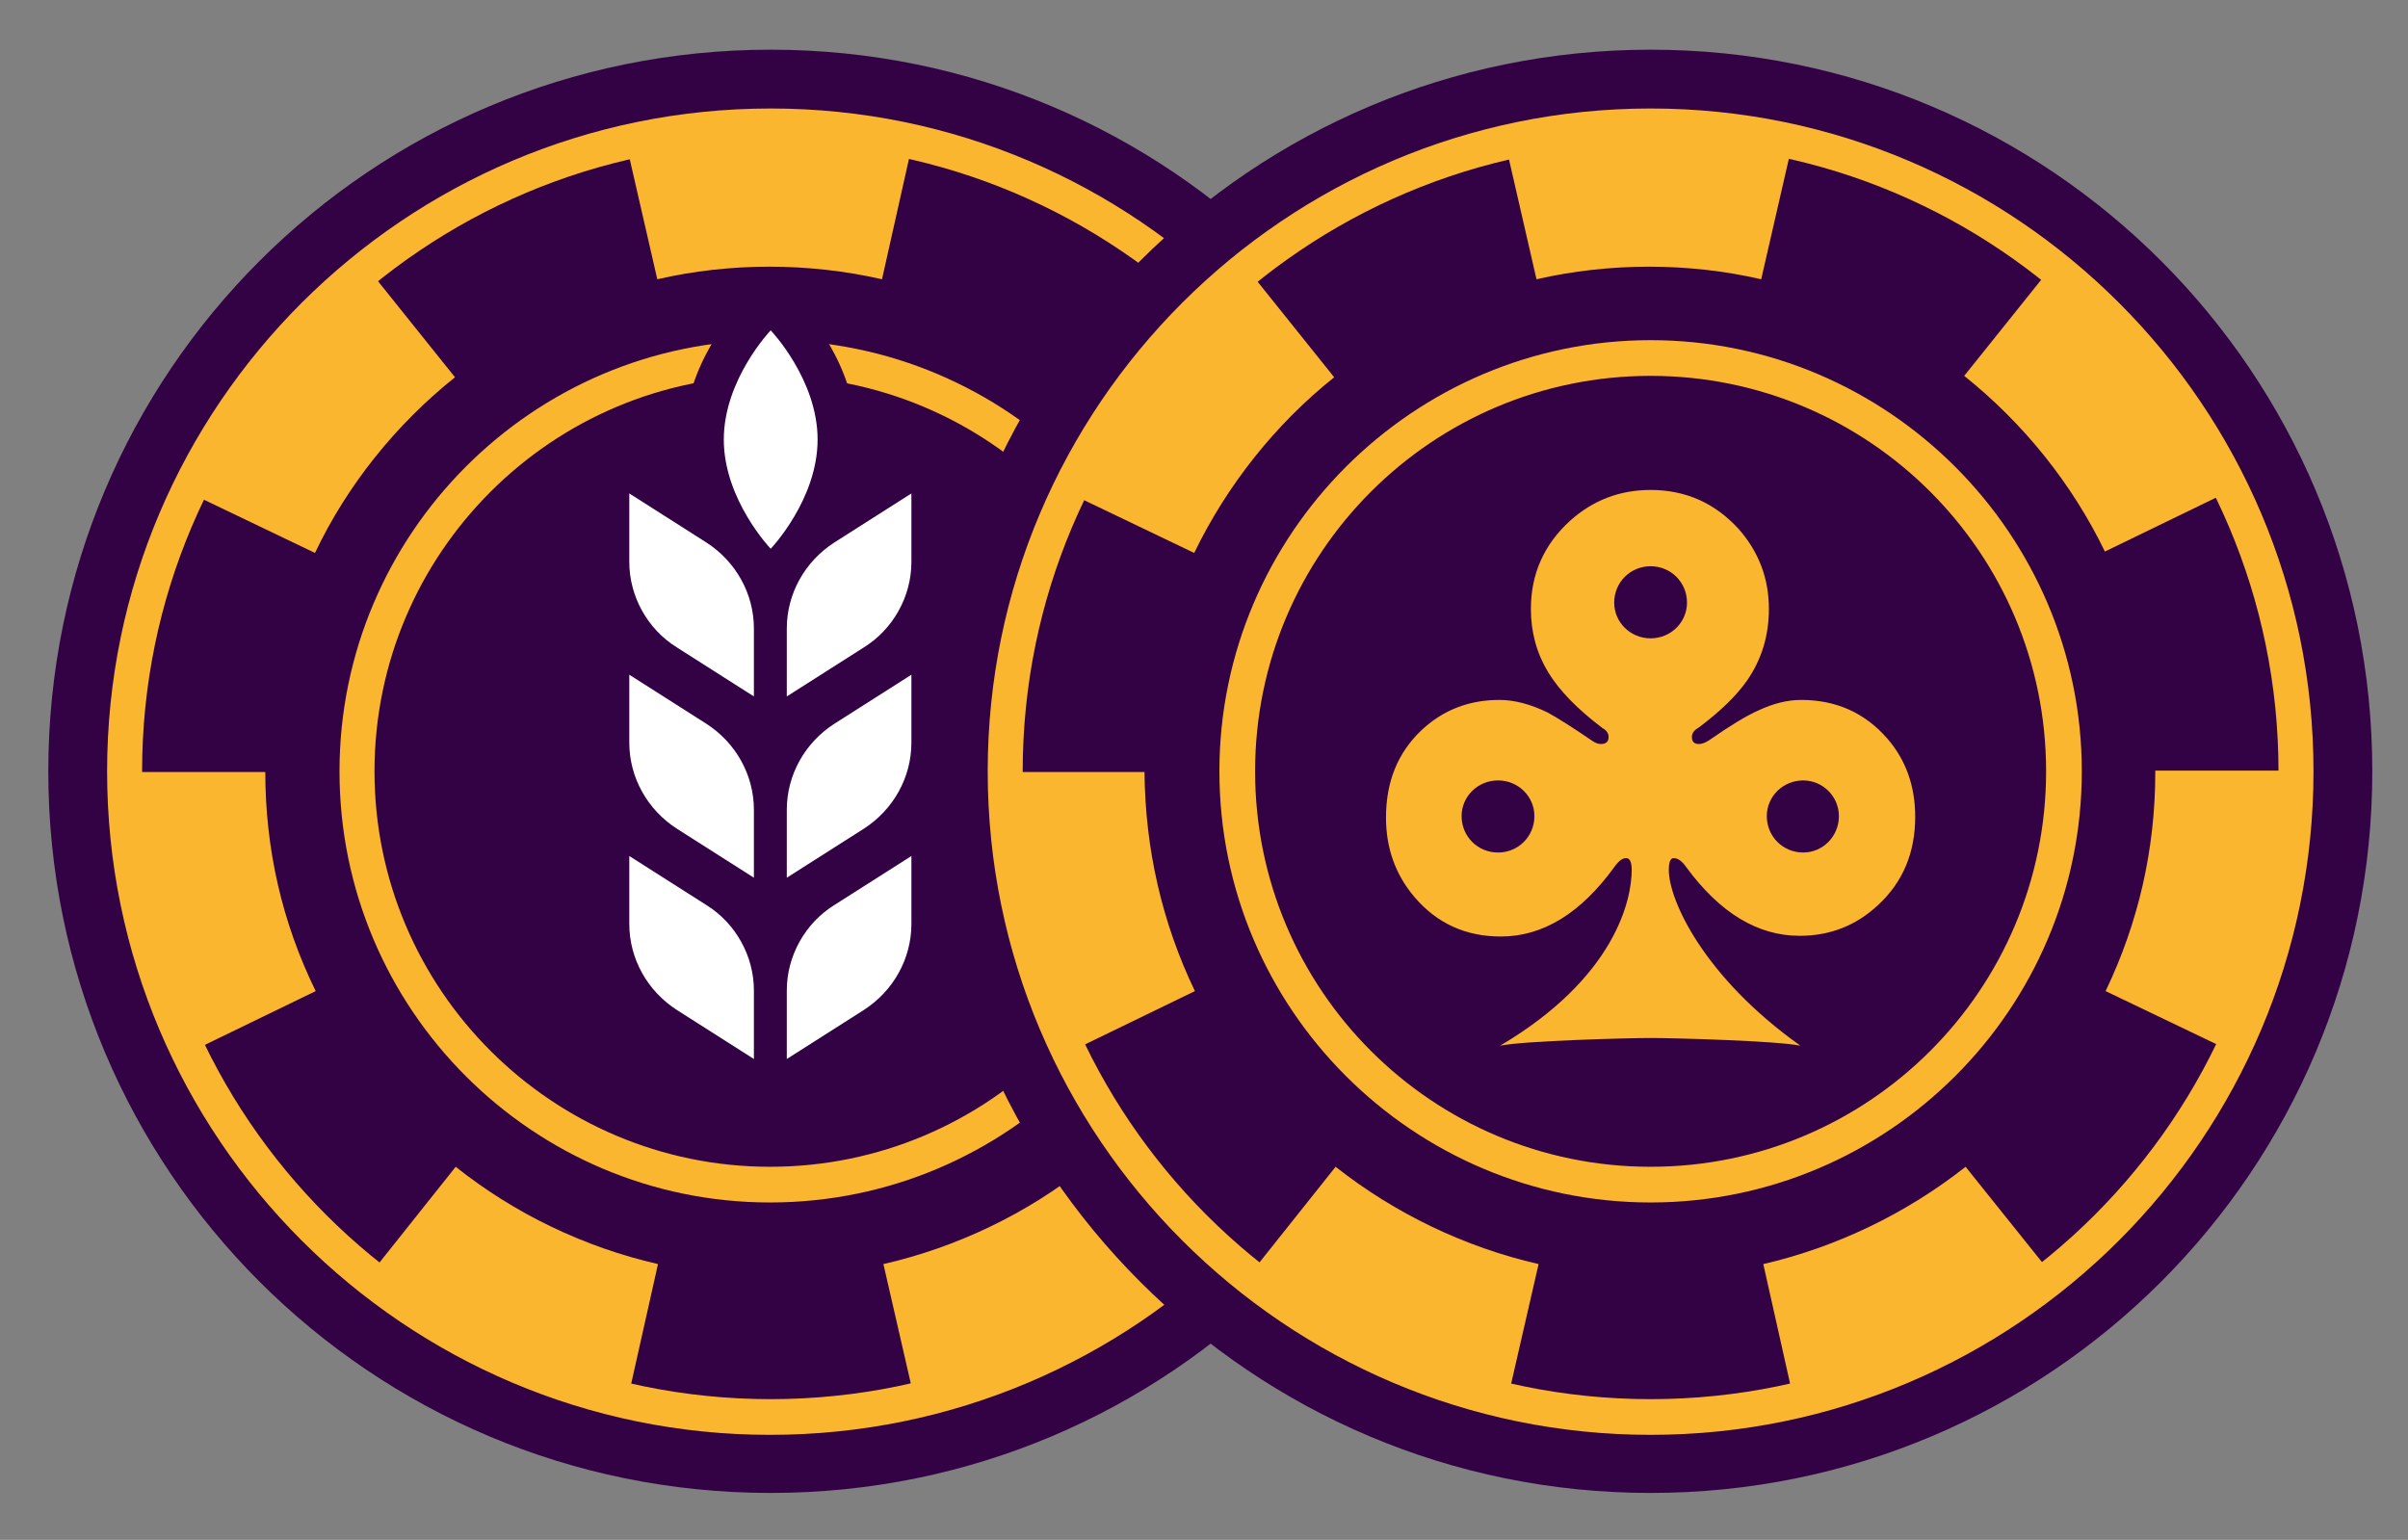
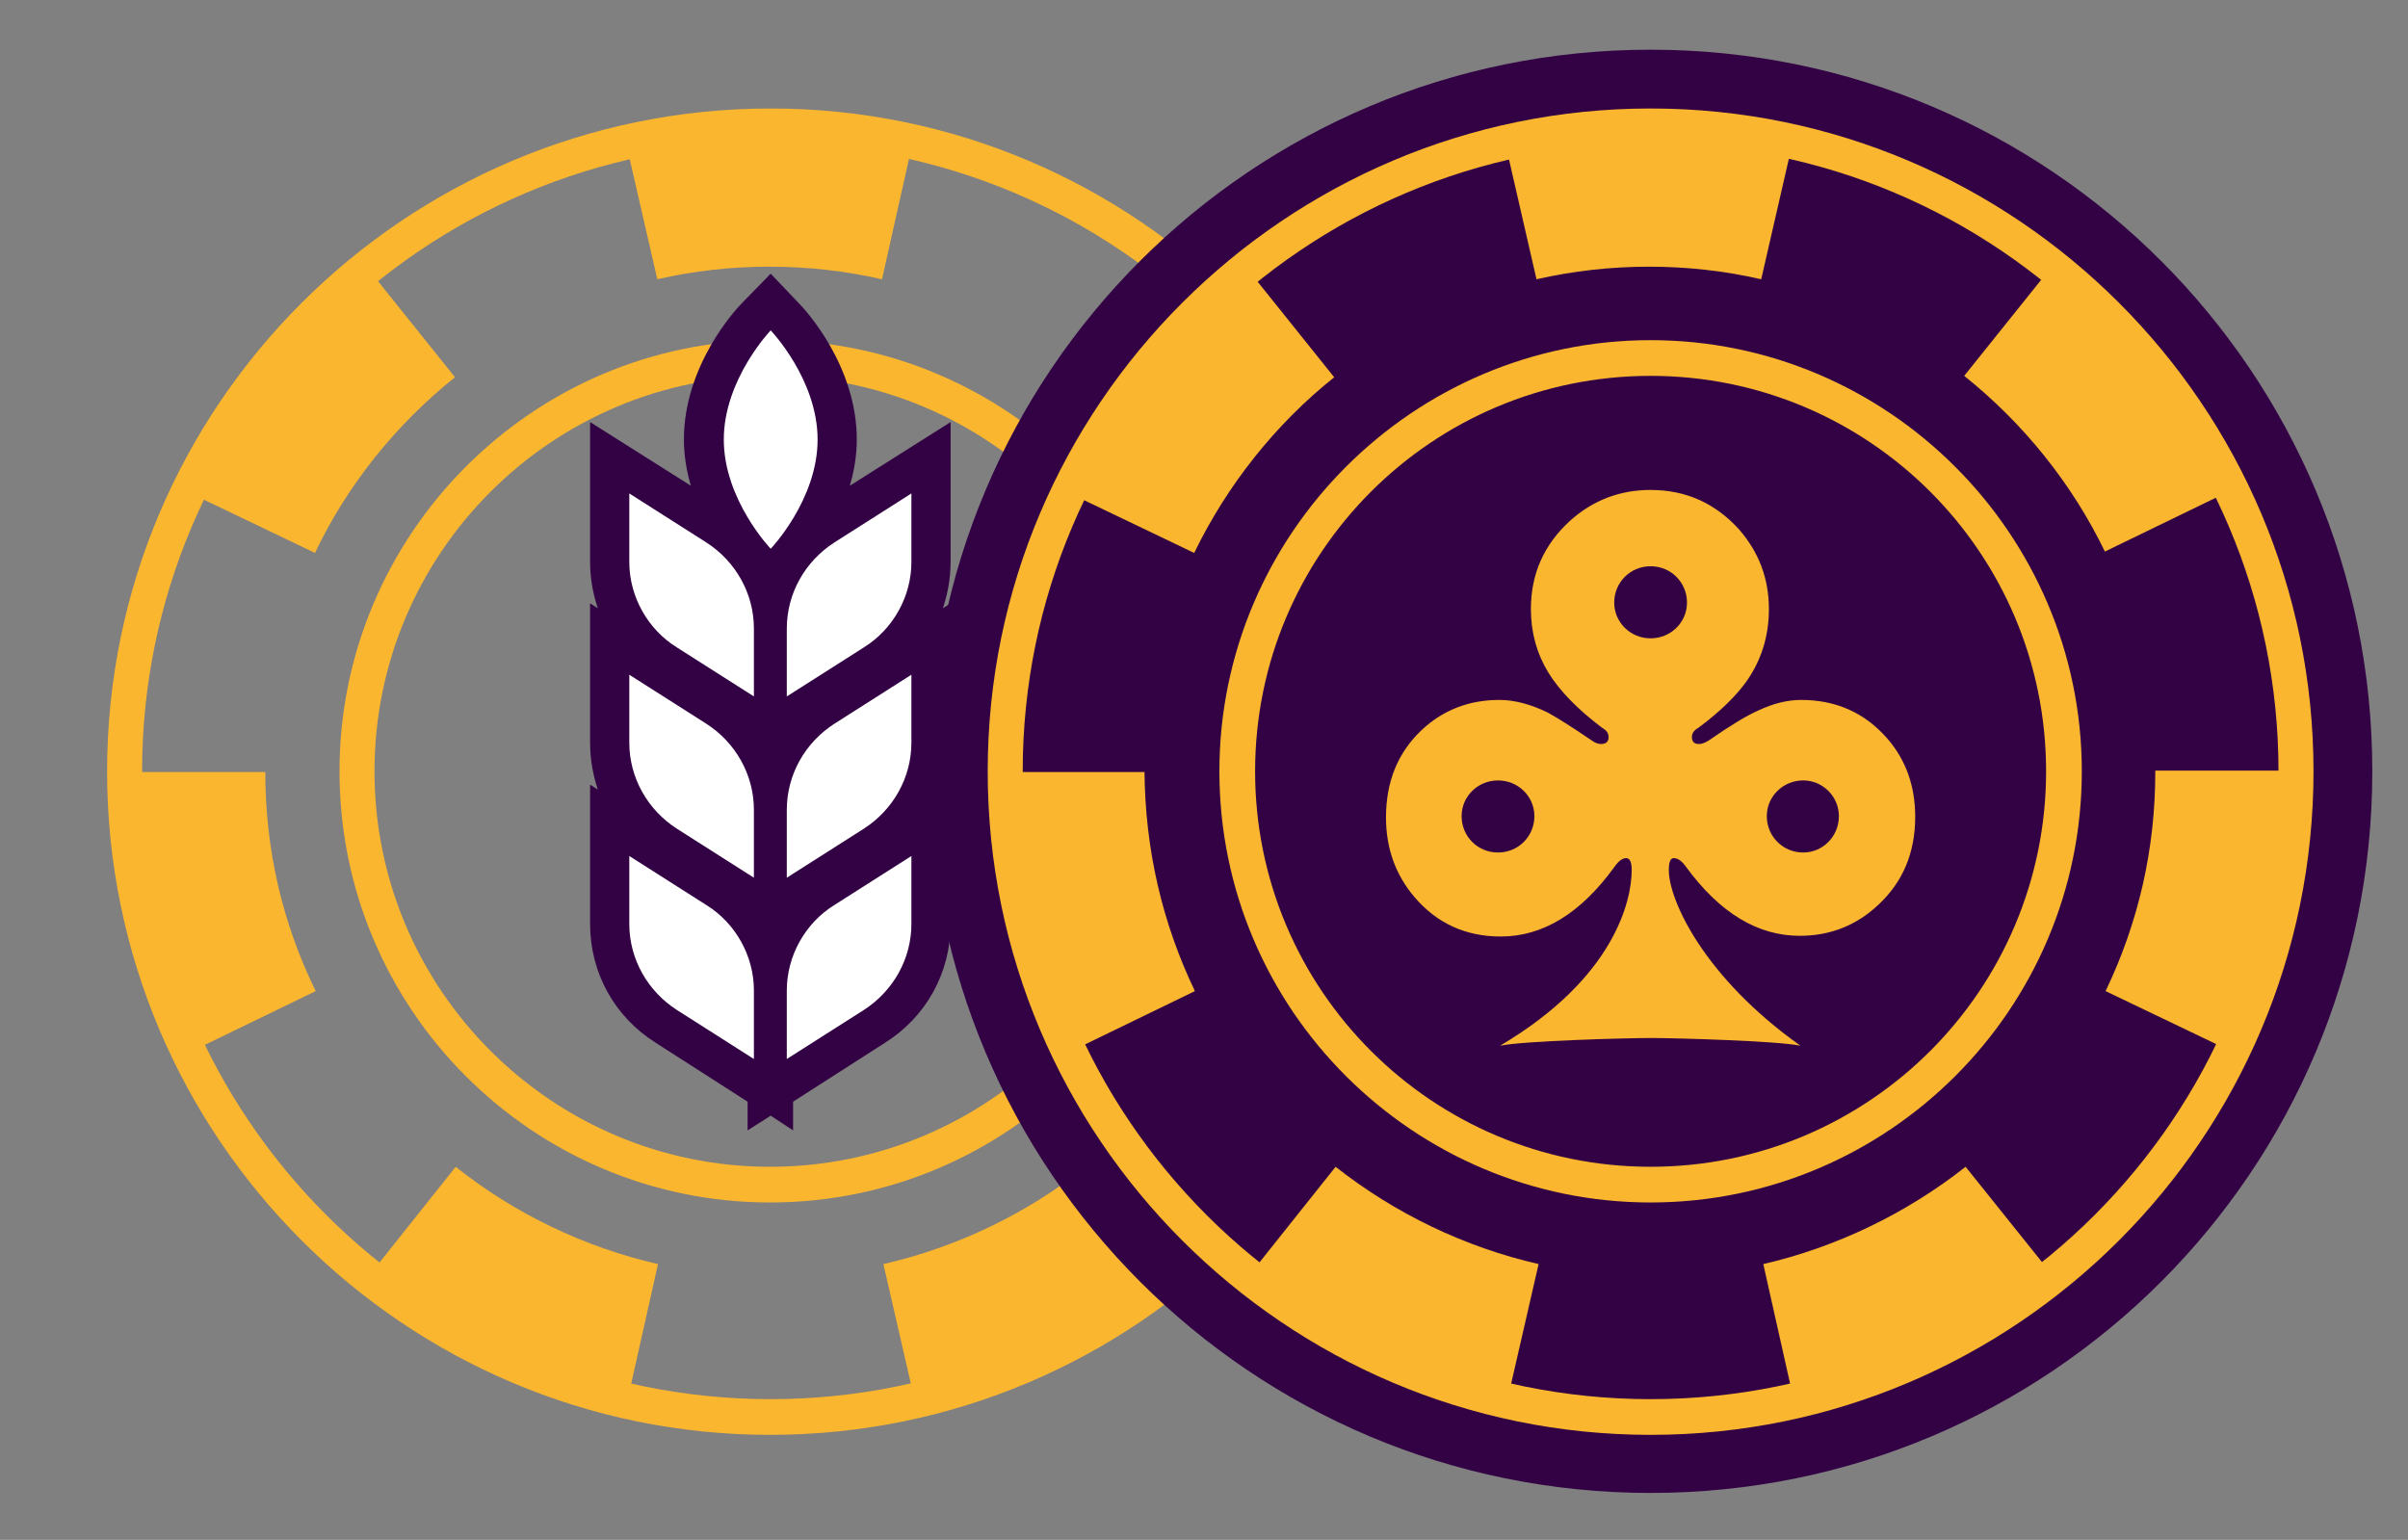
<svg xmlns="http://www.w3.org/2000/svg" version="1.2" viewBox="0 0 344 220" width="344" height="220">
  <rect x="0" y="0" width="344" height="220" fill="#808080" stroke="none" />
  <title>Enilia_Ensmic_Logo_SVG</title>
  <style>
		.s0 { fill: #330244 } 
		.s1 { fill: #fab62f } 
		.s2 { fill: #ffffff } 
	</style>
  <g>
    <g>
      <g>
-         <path fill-rule="evenodd" class="s0" d="m110.1 213.3c-57.1 0-103.2-46.1-103.2-103.1 0-57 46.1-103.1 103.2-103.1 57 0 103.1 46.1 103.1 103.1 0 57-46.1 103.1-103.1 103.1z" />
        <path class="s1" d="m110 205c-52.2 0-94.7-42.5-94.7-94.8 0-52.2 42.5-94.7 94.8-94.7 52.2 0 94.7 42.5 94.7 94.7 0 52.3-42.5 94.8-94.8 94.8zm0-184.5c-49.4 0-89.7 40.2-89.7 89.7 0 49.5 40.3 89.7 89.8 89.7 49.4 0 89.7-40.2 89.7-89.7 0-49.5-40.3-89.7-89.8-89.7z" />
        <path class="s1" d="m89.9 198.9c-13.3-3-25.9-9.1-36.5-17.5l11.7-14.7c8.4 6.7 18.4 11.5 28.9 13.9zm40.5 0l-4.2-18.3c10.5-2.4 20.5-7.2 28.9-13.9l11.7 14.6c-10.6 8.5-23.2 14.6-36.4 17.6zm-102.2-49.1c-6-12.4-9-25.7-9-39.5h18.7c0 11 2.4 21.5 7.2 31.3zm163.8-0.1l-16.9-8.1c4.8-9.8 7.2-20.3 7.2-31.3v-0.2h18.7v0.1c0 13.9-3 27.2-9 39.5zm-147-70.7l-16.9-8.1c5.8-12.2 14.6-23.2 25.2-31.6l11.7 14.6c-8.4 6.7-15.4 15.4-20 25.1zm130.1-0.2c-4.7-9.7-11.7-18.3-20.1-25.1l11.7-14.6c10.6 8.4 19.3 19.4 25.3 31.5zm-81.2-38.9l-4.2-18.3c13.2-3 27.2-3 40.4 0l-4.1 18.3c-10.5-2.4-21.7-2.4-32.1 0z" />
        <path class="s1" d="m110 171.8c-33.9 0-61.5-27.6-61.5-61.6 0-33.9 27.6-61.6 61.5-61.6 34 0 61.6 27.7 61.6 61.6 0 34-27.6 61.6-61.6 61.6zm0-118.1c-31.1 0-56.5 25.3-56.5 56.5 0 31.2 25.4 56.5 56.5 56.5 31.2 0 56.6-25.3 56.6-56.5 0-31.2-25.4-56.5-56.6-56.5z" />
      </g>
      <g>
        <path class="s0" d="m135.8 60.3l-14.4 9.1c0.6-2 1-4.3 1-6.6 0-10.6-7.4-18.6-8.3-19.5l-4-4.2-4.1 4.2c-0.9 0.9-8.3 8.9-8.3 19.5 0 2.3 0.4 4.6 1 6.6l-14.4-9.1v20c0 2.3 0.4 4.5 1.1 6.6l-1.1-0.7v19.9c0 2.3 0.4 4.6 1.1 6.7l-1.1-0.7v19.9c0 7 3.5 13.3 9.4 17l13.1 8.4v4.1l3.3-2.1 3.2 2.1v-4.1l13.1-8.4c5.9-3.7 9.4-10 9.4-17v-19.9l-1.1 0.7c0.7-2.1 1.1-4.4 1.1-6.7v-19.9l-1.1 0.7c0.7-2.1 1.1-4.3 1.1-6.6v-20z" />
        <g>
          <path class="s2" d="m96.7 92.5l11 7v-9.7c0-5-2.6-9.6-6.8-12.3l-11-7v9.8c0 4.9 2.6 9.6 6.8 12.2z" />
          <path class="s2" d="m96.7 118.4l11 7v-9.7c0-5-2.6-9.6-6.8-12.3l-11-7v9.7c0 5 2.6 9.6 6.8 12.3z" />
          <path class="s2" d="m96.7 144.3l11 7v-9.8c0-4.9-2.6-9.6-6.8-12.2l-11-7v9.7c0 5 2.6 9.6 6.8 12.3z" />
          <path class="s2" d="m123.4 92.5l-11 7v-9.7c0-5 2.6-9.6 6.8-12.3l11-7v9.8c0 4.9-2.6 9.6-6.8 12.2z" />
          <path class="s2" d="m123.4 118.4l-11 7v-9.7c0-5 2.6-9.6 6.8-12.3l11-7v9.7c0 5-2.6 9.6-6.8 12.3z" />
          <path class="s2" d="m123.4 144.3l-11 7v-9.8c0-4.9 2.6-9.6 6.8-12.2l11-7v9.7c0 5-2.6 9.6-6.8 12.3z" />
          <path class="s2" d="m116.8 62.8c0 8.6-6.7 15.6-6.7 15.6 0 0-6.7-7-6.7-15.6 0-8.6 6.7-15.6 6.7-15.6 0 0 6.7 7 6.7 15.6z" />
        </g>
      </g>
      <g>
        <path fill-rule="evenodd" class="s0" d="m235.8 213.3c-57 0-103.1-46.1-103.1-103.1 0-57 46.1-103.1 103.1-103.1 57 0 103.1 46.1 103.1 103.1 0 57-46.1 103.1-103.1 103.1z" />
        <path class="s1" d="m235.8 205c-52.2 0-94.7-42.5-94.7-94.8 0-52.2 42.5-94.7 94.7-94.7 52.2 0 94.7 42.5 94.7 94.7 0 52.3-42.5 94.8-94.7 94.8zm0-184.5c-49.5 0-89.7 40.2-89.7 89.7 0 49.5 40.2 89.7 89.7 89.7 49.5 0 89.7-40.2 89.7-89.7 0-49.5-40.2-89.7-89.7-89.7z" />
        <path class="s1" d="m215.6 198.9c-13.2-3-25.8-9.1-36.5-17.5l11.7-14.7c8.5 6.7 18.5 11.5 29 13.9zm40.4 0l-4.1-18.3c10.4-2.4 20.4-7.2 28.9-13.9l11.7 14.6c-10.7 8.5-23.3 14.6-36.5 17.6zm-102.2-49.1c-6-12.4-9-25.7-9-39.5h18.7c0.1 11 2.5 21.5 7.2 31.3zm163.9-0.1l-16.9-8.1c4.7-9.8 7.1-20.3 7.1-31.3v-0.2h18.8v0.2c0 13.8-3.1 27.1-9 39.4zm-147.1-70.7l-16.9-8.1c5.9-12.2 14.6-23.2 25.2-31.6l11.7 14.6c-8.4 6.7-15.3 15.4-20 25.1zm130.1-0.2c-4.7-9.7-11.6-18.3-20.1-25.1l11.7-14.6c10.6 8.4 19.4 19.4 25.3 31.5zm-81.2-38.9l-4.2-18.3c13.2-3 27.3-3 40.5 0l-4.2 18.3c-10.4-2.4-21.6-2.4-32.1 0z" />
        <path class="s1" d="m235.8 171.8c-33.9 0-61.6-27.6-61.6-61.6 0-33.9 27.7-61.6 61.6-61.6 33.9 0 61.6 27.7 61.6 61.6 0 34-27.7 61.6-61.6 61.6zm0-118.1c-31.2 0-56.5 25.3-56.5 56.5 0 31.2 25.3 56.5 56.5 56.5 31.2 0 56.5-25.3 56.5-56.5 0-31.2-25.3-56.5-56.5-56.5z" />
      </g>
      <g>
        <path class="s1" d="m233.1 124.3q0-1.7-0.8-1.7-0.8 0-1.7 1.3-7.2 9.9-16.2 9.9-7.5 0-12.3-5.6-4.1-4.8-4.1-11.4 0-7.7 5.1-12.5 4.6-4.3 11.1-4.3 3.2 0 6.9 1.8 2.2 1.2 6.3 4 0.7 0.5 1.3 0.5 1.1 0 1.1-1 0-0.8-0.9-1.3-5.3-4-7.7-7.9-2.5-4.1-2.5-9.1 0-7.5 5.6-12.6 4.9-4.4 11.5-4.4 7.5 0 12.6 5.6 4.3 4.9 4.3 11.4 0 5.7-3.1 10.2-2.3 3.3-7 6.8-0.9 0.5-0.9 1.3 0 1 1 1 0.6 0 1.4-0.5 4.6-3.2 7.1-4.3 3.2-1.5 6.1-1.5 7.5 0 12.3 5.5 4 4.6 4 11.2 0 7.7-5.3 12.6-4.7 4.4-11.2 4.4-9 0-16.2-9.8-0.9-1.3-1.8-1.3-0.7 0-0.7 1.7c0 4.3 5 15.3 18.8 25.1-3.4-0.7-18.1-1.1-21.4-1.1-3.3 0-18.1 0.4-21.5 1.1 16.4-9.7 18.8-20.8 18.8-25.1z" />
        <path fill-rule="evenodd" class="s0" d="m214 121.8c-2.9 0-5.2-2.3-5.2-5.2 0-2.8 2.3-5.1 5.2-5.1 2.9 0 5.2 2.3 5.2 5.1 0 2.9-2.3 5.2-5.2 5.2z" />
        <path fill-rule="evenodd" class="s0" d="m235.8 91.2c-2.9 0-5.2-2.3-5.2-5.1 0-2.9 2.3-5.2 5.2-5.2 2.9 0 5.2 2.3 5.2 5.2 0 2.8-2.3 5.1-5.2 5.1z" />
        <path fill-rule="evenodd" class="s0" d="m257.6 121.8c-2.9 0-5.2-2.3-5.2-5.2 0-2.8 2.3-5.1 5.2-5.1 2.8 0 5.1 2.3 5.1 5.1 0 2.9-2.3 5.2-5.1 5.2z" />
      </g>
    </g>
    <g>
      <g>
        <g>
          <path class="s2" d="m388 151.3v-82.8h57.1v15h-39.9v18.6h34.7v14.4h-34.7v19.8h40.4v15z" />
          <path class="s2" d="m458.7 151.3v-59.3h17v8.5h0.6q1-1.8 3-4 1.9-2.2 5.2-3.9 3.3-1.7 8.5-1.7 6.9 0 11.3 3.2 4.4 3.2 6.4 8.2 2 4.9 2 10.4v38.7h-17v-35.8q0-4.2-2.3-7.5-2.3-3.2-7.3-3.2-3.9 0-6.1 1.8-2.2 1.8-3.2 4.6-1 2.8-1 5.9v34.1z" />
-           <path class="s2" d="m535.7 84q-4.4 0-7.2-2.9-2.8-2.8-2.8-6.7 0-4.2 2.8-7 2.8-2.9 7.2-2.9 4.3 0 7.2 2.9 2.9 2.8 2.9 7 0 3.9-2.9 6.7-2.9 2.9-7.2 2.9zm-8.5 67.3v-59.3h17v59.4h-17z" />
+           <path class="s2" d="m535.7 84q-4.4 0-7.2-2.9-2.8-2.8-2.8-6.7 0-4.2 2.8-7 2.8-2.9 7.2-2.9 4.3 0 7.2 2.9 2.9 2.8 2.9 7 0 3.9-2.9 6.7-2.9 2.9-7.2 2.9zm-8.5 67.3v-59.3h17v59.4h-17" />
          <path class="s2" d="m559.9 151.3v-85h17v85z" />
          <path class="s2" d="m601.1 84q-4.5 0-7.3-2.9-2.8-2.8-2.8-6.7 0-4.2 2.8-7 2.8-2.9 7.3-2.9 4.3 0 7.2 2.9 2.9 2.8 2.9 7 0 3.9-2.9 6.7-2.9 2.9-7.2 2.9zm-8.5 67.3v-59.3h17v59.4h-17z" />
          <path class="s2" d="m649.5 90.9q5.7 0 9.4 1.9 3.7 1.8 5.6 3.9 2 2.2 2.4 2.9h0.9v-7.6h17v59.4h-17v-7.7h-0.9q-0.4 0.8-2.4 3-1.9 2.1-5.6 3.9-3.7 1.9-9.4 1.9-6.6 0-11.5-2.7-4.9-2.6-8.1-7-3.3-4.4-4.9-9.9-1.6-5.5-1.6-11.2 0-5.7 1.6-11.2 1.6-5.5 4.9-9.9 3.2-4.4 8.1-7.1 4.9-2.6 11.5-2.6zm4.9 13.8q-4.6 0-7.7 2.5-3.1 2.5-4.6 6.4-1.5 3.9-1.5 8.1 0 4.1 1.5 8 1.5 4 4.6 6.5 3.1 2.5 7.7 2.5 4.6 0 7.7-2.5 3-2.5 4.5-6.5 1.6-3.9 1.6-8 0-4.2-1.6-8.1-1.5-3.9-4.5-6.4-3.1-2.5-7.7-2.5z" />
        </g>
      </g>
      <g>
        <g>
          <path class="s1" d="m711.4 151.3v-82.8h57.1v15h-39.9v18.6h34.7v14.4h-34.7v19.8h40.4v15z" />
          <path class="s1" d="m782.1 151.3v-59.3h17v8.5h0.6q1-1.8 3-4 1.9-2.2 5.2-3.9 3.3-1.7 8.5-1.7 6.9 0 11.3 3.2 4.4 3.2 6.4 8.2 2 4.9 2 10.4v38.6h-17v-35.7q0-4.2-2.3-7.5-2.3-3.2-7.4-3.2-3.8 0-6 1.8-2.2 1.8-3.2 4.6-1 2.8-1.1 5.9v34.1h-17z" />
          <path class="s1" d="m874 152.5q-7.4 0-12.2-2-4.8-2.1-7.6-5-2.9-3-4.3-5.9-1.4-3-2.2-7h15.8q0.7 2.2 1.9 3.6 1.1 1.5 3.4 2.6 2.2 1.1 6 1.1 4.7 0 6.4-1.9 1.8-1.9 1.8-3.8 0-4-6.6-5.4l-8.1-1.5q-5.1-1-9.6-3-4.6-1.9-7.3-5.5-2.8-3.5-2.8-9.1 0-5.4 2.8-9.6 2.8-4.3 8-6.7 5.2-2.5 12.5-2.5 6.8 0 11.4 1.8 4.5 1.9 7.2 4.6 2.7 2.8 4 5.5 1.4 2.8 2.2 6.5h-15.3q-1.3-3.1-3.4-4.6-2.1-1.5-6.3-1.5-4.4 0-6 1.7-1.7 1.8-1.7 3.7 0 2.2 1.9 3.3 2 1.2 5.1 1.8l7.8 1.6q8.5 1.7 13.9 5.9 5.5 4.2 5.5 12.1 0 5.4-2.8 9.8-2.8 4.3-8.1 6.9-5.4 2.5-13.3 2.5z" />
          <path class="s1" d="m909.2 151.3v-59.3h17v8.1h0.5q1.9-3.3 5.7-6.2 3.9-3 10.5-3 6.7 0 10.8 3.1 4 3.2 5.9 7.7h0.3q1.4-2.5 3.8-5 2.4-2.6 6.1-4.2 3.6-1.6 8.5-1.6 6.2 0 10.2 2.8 4 2.8 6 7.3 2 4.6 2 9.7v40.6h-17v-36.3q0-4.4-2.2-7.3-2.2-2.8-6.6-2.8-3.3 0-5.4 1.7-2.1 1.7-3 4.3-1 2.6-1 5.4v35h-17v-36.3q0-4.4-2.2-7.3-2.1-2.8-6.5-2.8-3.4 0-5.4 1.7-2.1 1.7-3.1 4.3-0.9 2.6-0.9 5.4v35.1h-17z" />
          <path class="s1" d="m1019.5 84q-4.4 0-7.2-2.9-2.8-2.8-2.8-6.8 0-4.1 2.8-7 2.8-2.8 7.2-2.8 4.3 0 7.2 2.8 2.9 2.9 2.9 7 0 4-2.9 6.8-2.9 2.9-7.2 2.9zm-8.5 67.3v-59.3h17v59.3z" />
          <path class="s1" d="m1072.7 152.5q-7.8 0-13.7-2.7-5.8-2.6-9.6-7-3.8-4.3-5.7-9.9-1.9-5.5-1.9-11.2 0-5.7 1.9-11.2 1.9-5.5 5.7-9.9 3.8-4.4 9.6-7.1 5.9-2.6 13.7-2.6 8 0 13.1 2.3 5.2 2.3 8.2 5.7 3.1 3.4 4.6 6.8 1.4 3.4 2.2 8h-15.9q-0.8-2.8-1.9-4.6-1.2-1.9-3.6-3.3-2.3-1.4-6.2-1.4-4.9 0-8 2.4-3.2 2.4-4.8 6.4-1.6 3.9-1.6 8.5 0 4.6 1.6 8.5 1.6 3.9 4.8 6.3 3.1 2.4 8 2.4 3.9 0 6.2-1.4 2.4-1.4 3.6-3.2 1.1-1.9 1.9-4.7h15.9q-0.8 4.6-2.2 8-1.5 3.4-4.6 6.8-3 3.5-8.2 5.8-5.1 2.3-13.1 2.3z" />
        </g>
      </g>
    </g>
  </g>
</svg>